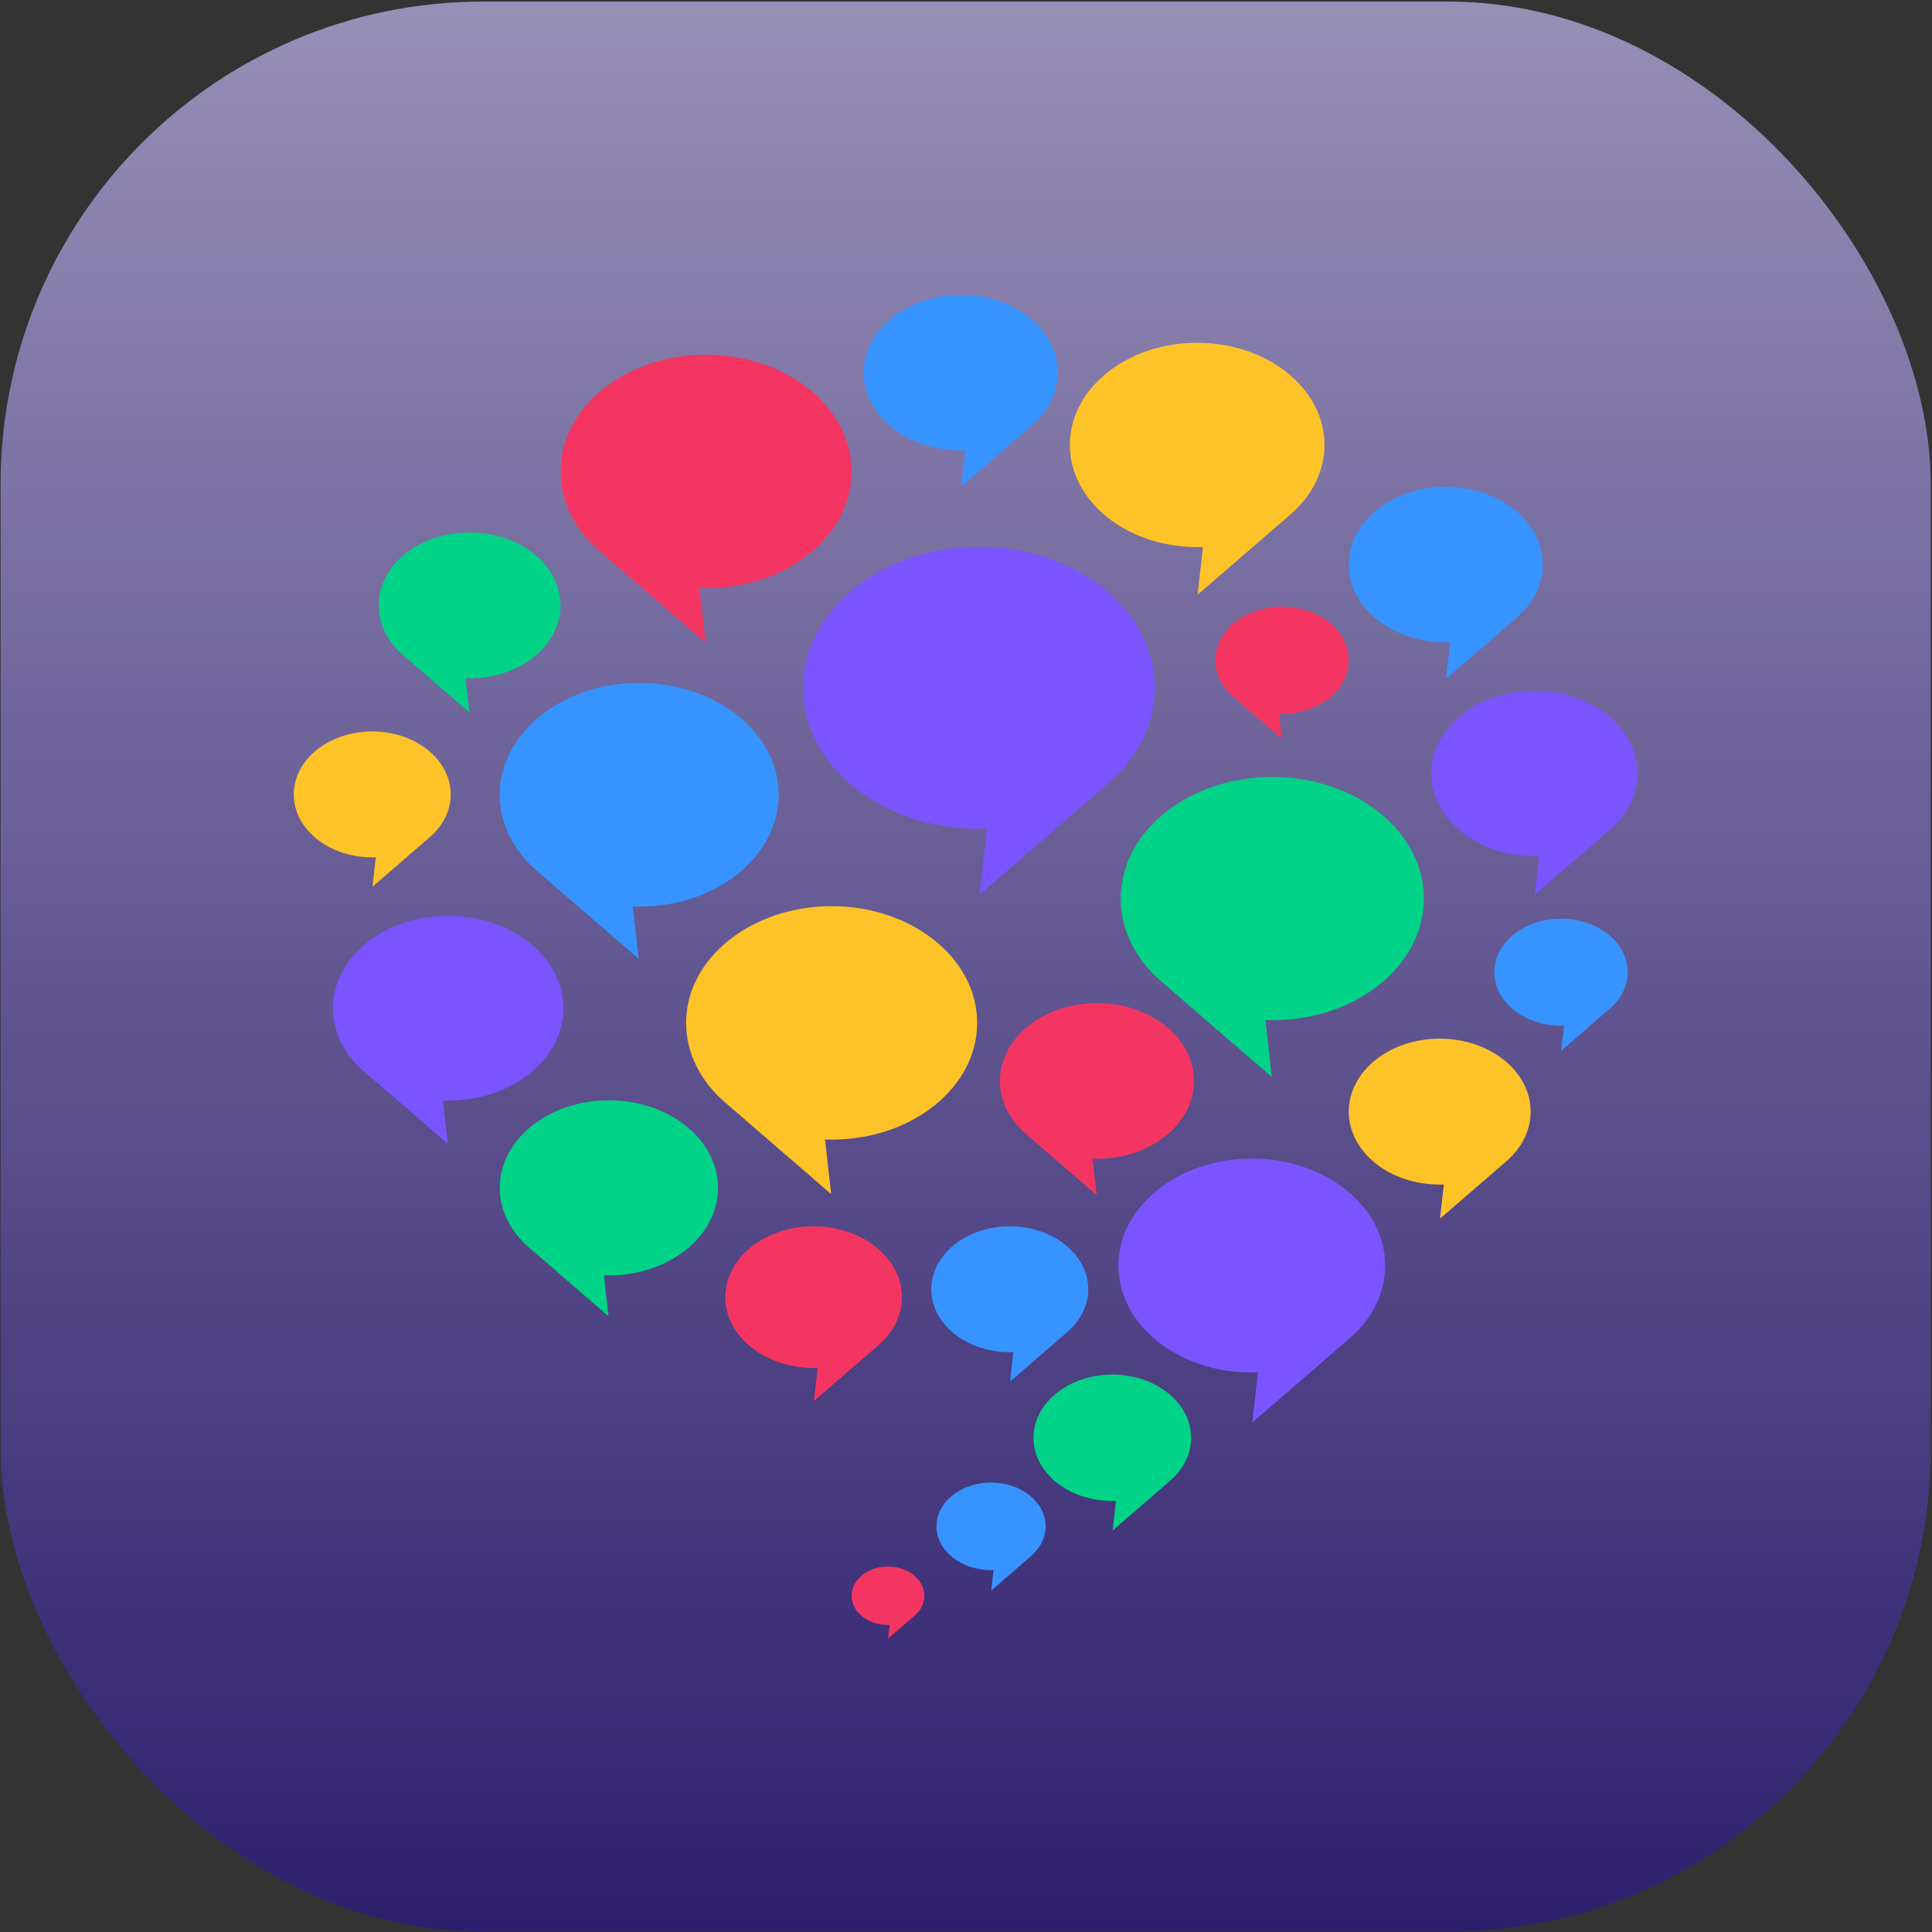
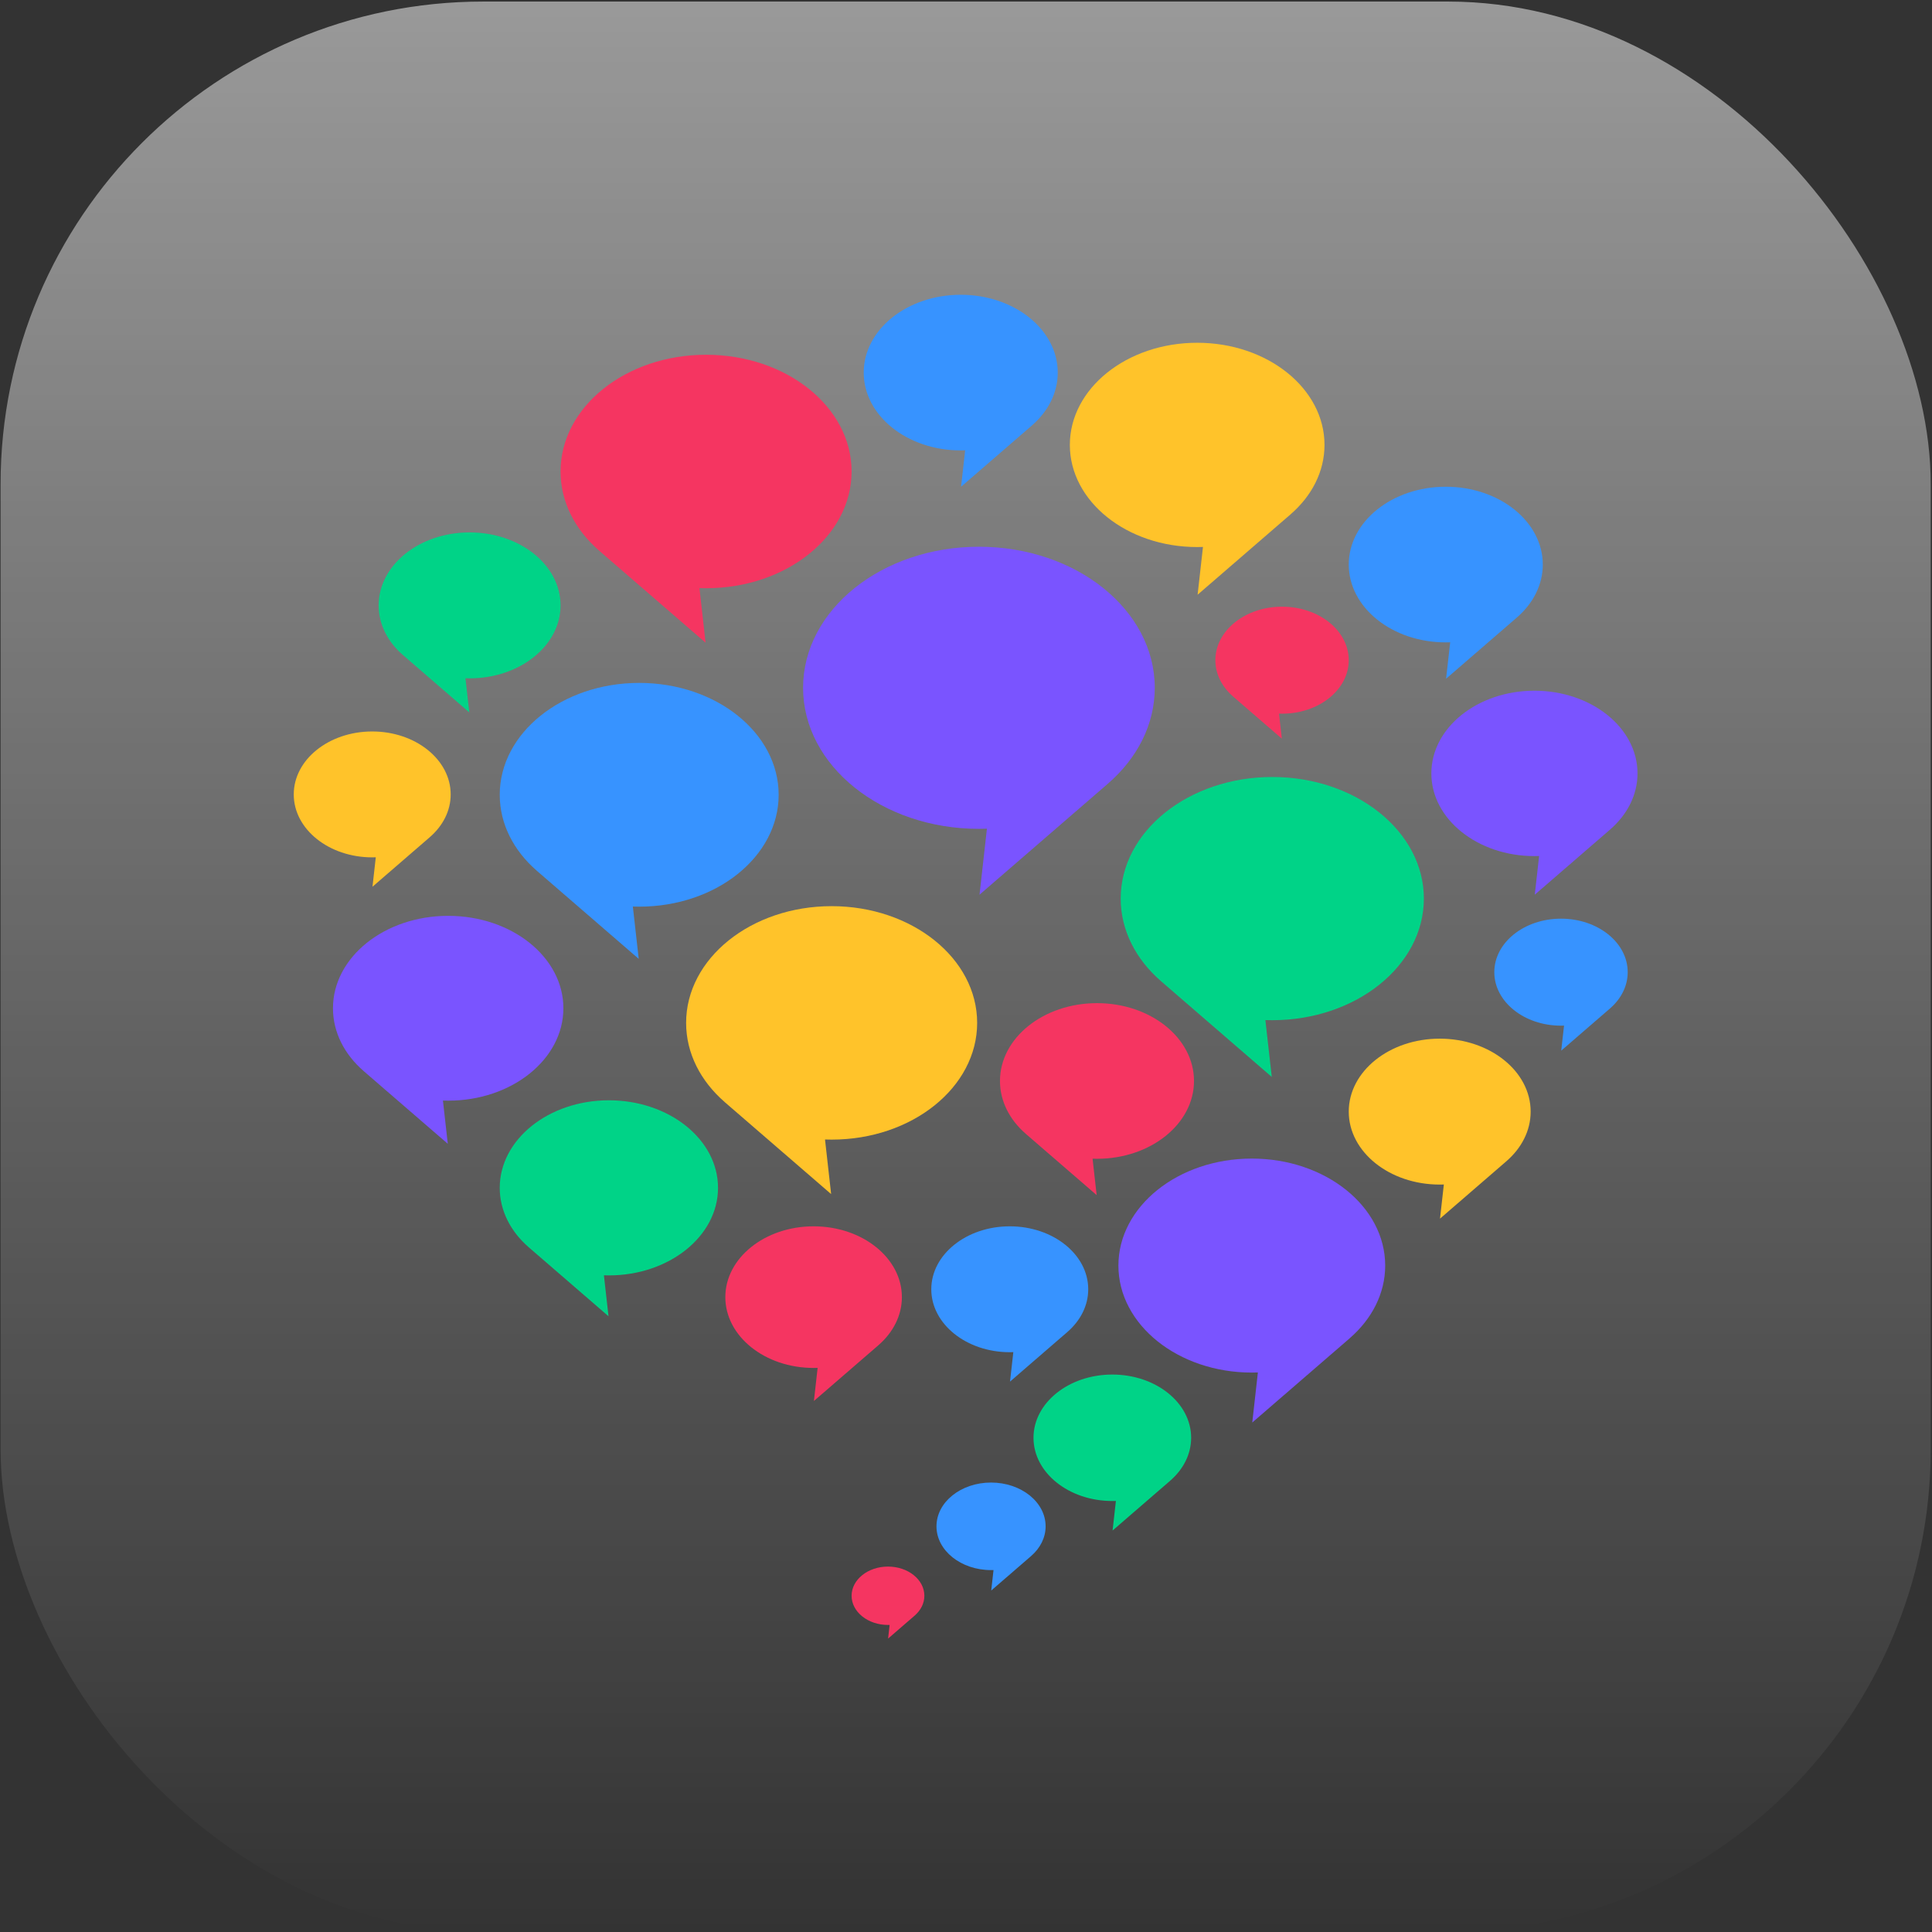
<svg xmlns="http://www.w3.org/2000/svg" width="1025" height="1025" viewBox="0 0 1025 1025" fill="none">
  <rect x="0" y="0" width="1025" height="1025" fill="#333333" stroke="none" />
-   <rect x="0.316" y="0.828" width="1024" height="1024" rx="256" fill="#2E1F6D" />
  <rect x="0.316" y="0.828" width="1024" height="1024" rx="256" fill="url(#paint0_linear_8246_8688)" fill-opacity="0.5" style="mix-blend-mode:overlay" />
  <path fill-rule="evenodd" clip-rule="evenodd" d="M671.337 541.187C672.55 541.23 673.769 541.252 674.995 541.252C719.41 541.252 755.416 512.369 755.416 476.739C755.416 441.11 719.41 412.227 674.995 412.227C630.579 412.227 594.573 441.11 594.573 476.739C594.573 493.623 602.658 508.992 615.892 520.49L615.884 520.487L674.722 571.358L671.337 541.187Z" fill="#00D387" />
  <path fill-rule="evenodd" clip-rule="evenodd" d="M320.399 676.599C321.273 676.63 322.151 676.646 323.034 676.646C355.013 676.646 380.938 655.85 380.938 630.197C380.938 604.544 355.013 583.748 323.034 583.748C291.055 583.748 265.131 604.544 265.131 630.197C265.131 642.354 270.953 653.42 280.483 661.699L280.473 661.696L322.836 698.323L320.399 676.599Z" fill="#00D387" />
  <path fill-rule="evenodd" clip-rule="evenodd" d="M371.09 312.013C372.254 312.055 373.425 312.076 374.602 312.076C417.241 312.076 451.807 284.348 451.807 250.143C451.807 215.939 417.241 188.211 374.602 188.211C331.963 188.211 297.398 215.939 297.398 250.143C297.398 266.352 305.16 281.106 317.864 292.145L317.855 292.141L374.339 340.977L371.09 312.013Z" fill="#F53561" />
  <path fill-rule="evenodd" clip-rule="evenodd" d="M246.946 359.847C247.674 359.873 248.406 359.886 249.142 359.886C275.791 359.886 297.395 342.556 297.395 321.179C297.395 299.801 275.791 282.471 249.142 282.471C222.492 282.471 200.889 299.801 200.889 321.179C200.889 331.309 205.74 340.53 213.68 347.429L213.674 347.427L248.977 377.95L246.946 359.847Z" fill="#00D387" />
  <path fill-rule="evenodd" clip-rule="evenodd" d="M335.752 480.956C336.868 480.996 337.991 481.016 339.12 481.016C379.982 481.016 413.107 454.443 413.107 421.664C413.107 388.885 379.982 362.312 339.12 362.312C298.258 362.312 265.132 388.885 265.132 421.664C265.132 437.199 272.572 451.34 284.75 461.919L284.73 461.913L338.866 508.713L335.752 480.956Z" fill="#3793FF" />
  <path fill-rule="evenodd" clip-rule="evenodd" d="M537.61 717.363C536.982 717.386 536.35 717.397 535.716 717.397C512.724 717.397 494.086 702.446 494.086 684.002C494.086 665.559 512.724 650.607 535.716 650.607C558.707 650.607 577.346 665.559 577.346 684.002C577.346 692.742 573.16 700.698 566.309 706.65L566.315 706.648L535.857 732.981L537.61 717.363Z" fill="#3793FF" />
  <path fill-rule="evenodd" clip-rule="evenodd" d="M829.782 544.131C829.249 544.15 828.712 544.16 828.172 544.16C808.63 544.16 792.787 531.451 792.787 515.774C792.787 500.097 808.63 487.389 828.172 487.389C847.715 487.389 863.558 500.097 863.558 515.774C863.558 523.203 860 529.966 854.177 535.025L854.182 535.024L828.293 557.407L829.782 544.131Z" fill="#3793FF" />
  <path fill-rule="evenodd" clip-rule="evenodd" d="M523.602 439.66C522.195 439.71 520.78 439.736 519.357 439.736C467.835 439.736 426.068 406.232 426.068 364.902C426.068 323.573 467.835 290.068 519.357 290.068C570.879 290.068 612.646 323.573 612.646 364.902C612.646 384.489 603.265 402.319 587.91 415.658L587.927 415.652L519.676 474.661L523.602 439.66Z" fill="#7A54FF" />
  <path fill-rule="evenodd" clip-rule="evenodd" d="M766.015 628.423C765.287 628.449 764.555 628.462 763.819 628.462C737.17 628.462 715.566 611.132 715.566 589.755C715.566 568.377 737.17 551.047 763.819 551.047C790.468 551.047 812.072 568.377 812.072 589.755C812.072 599.886 807.22 609.108 799.278 616.007L799.29 616.003L763.984 646.526L766.015 628.423Z" fill="#FFC32A" />
  <path fill-rule="evenodd" clip-rule="evenodd" d="M769.378 340.767C768.602 340.795 767.821 340.809 767.036 340.809C738.61 340.809 715.566 322.324 715.566 299.521C715.566 276.718 738.61 258.232 767.036 258.232C795.462 258.232 818.506 276.718 818.506 299.521C818.506 310.327 813.33 320.164 804.859 327.524L804.872 327.519L767.212 360.077L769.378 340.767Z" fill="#3793FF" />
  <path fill-rule="evenodd" clip-rule="evenodd" d="M816.562 454.144C815.737 454.174 814.907 454.189 814.073 454.189C783.871 454.189 759.387 434.548 759.387 410.32C759.387 386.092 783.871 366.451 814.073 366.451C844.276 366.451 868.76 386.092 868.76 410.32C868.76 421.802 863.261 432.254 854.26 440.073L854.274 440.069L814.26 474.661L816.562 454.144Z" fill="#7A54FF" />
  <path fill-rule="evenodd" clip-rule="evenodd" d="M433.781 725.708C433.075 725.733 432.364 725.746 431.65 725.746C405.785 725.746 384.816 708.926 384.816 688.177C384.816 667.428 405.785 650.607 431.65 650.607C457.515 650.607 478.484 667.428 478.484 688.177C478.484 698.01 473.774 706.961 466.066 713.657L466.078 713.654L431.81 743.278L433.781 725.708Z" fill="#F53561" />
  <path fill-rule="evenodd" clip-rule="evenodd" d="M512.05 238.923C511.274 238.951 510.493 238.965 509.708 238.965C481.282 238.965 458.238 220.48 458.238 197.677C458.238 174.874 481.282 156.389 509.708 156.389C538.134 156.389 561.178 174.874 561.178 197.677C561.178 208.484 556.002 218.321 547.531 225.68L547.544 225.676L509.884 258.233L512.05 238.923Z" fill="#3793FF" />
  <path fill-rule="evenodd" clip-rule="evenodd" d="M667.353 728.147C666.284 728.186 665.209 728.205 664.128 728.205C625.043 728.205 593.357 702.789 593.357 671.437C593.357 640.084 625.043 614.668 664.128 614.668C703.214 614.668 734.899 640.084 734.899 671.437C734.899 686.301 727.777 699.832 716.12 709.952L716.156 709.94L664.374 754.704L667.353 728.147Z" fill="#7A54FF" />
  <path fill-rule="evenodd" clip-rule="evenodd" d="M592.027 796.308C591.398 796.33 590.764 796.342 590.128 796.342C567.032 796.342 548.309 781.323 548.309 762.796C548.309 744.269 567.032 729.25 590.128 729.25C613.224 729.25 631.947 744.269 631.947 762.796C631.947 771.577 627.741 779.57 620.857 785.549L620.866 785.546L590.267 811.998L592.027 796.308Z" fill="#00D387" />
  <path fill-rule="evenodd" clip-rule="evenodd" d="M527.103 832.971C526.667 832.987 526.228 832.995 525.788 832.995C509.798 832.995 496.836 822.597 496.836 809.771C496.836 796.945 509.798 786.547 525.788 786.547C541.777 786.547 554.739 796.945 554.739 809.771C554.739 815.85 551.827 821.384 547.062 825.523L547.068 825.521L525.884 843.834L527.103 832.971Z" fill="#3793FF" />
  <path fill-rule="evenodd" clip-rule="evenodd" d="M471.985 862.081C471.694 862.091 471.402 862.096 471.108 862.096C460.448 862.096 451.807 855.164 451.807 846.614C451.807 838.063 460.448 831.131 471.108 831.131C481.767 831.131 490.409 838.063 490.409 846.614C490.409 850.666 488.468 854.355 485.29 857.115L485.295 857.114L471.172 869.322L471.985 862.081Z" fill="#F53561" />
  <path fill-rule="evenodd" clip-rule="evenodd" d="M638.222 290.175C637.203 290.212 636.178 290.23 635.148 290.23C597.839 290.23 567.594 265.968 567.594 236.04C567.594 206.111 597.839 181.85 635.148 181.85C672.457 181.85 702.702 206.111 702.702 236.04C702.702 250.224 695.909 263.134 684.79 272.793L684.803 272.789L635.379 315.52L638.222 290.175Z" fill="#FFC32A" />
  <path fill-rule="evenodd" clip-rule="evenodd" d="M199.369 454.828C198.742 454.85 198.11 454.862 197.476 454.862C174.484 454.862 155.846 439.91 155.846 421.467C155.846 403.024 174.484 388.072 197.476 388.072C220.467 388.072 239.105 403.024 239.105 421.467C239.105 430.207 234.92 438.163 228.069 444.115L228.075 444.113L197.617 470.446L199.369 454.828Z" fill="#FFC32A" />
  <path fill-rule="evenodd" clip-rule="evenodd" d="M437.701 604.55C438.865 604.591 440.036 604.612 441.213 604.612C483.852 604.612 518.418 576.885 518.418 542.681C518.418 508.478 483.852 480.75 441.213 480.75C398.575 480.75 364.009 508.478 364.009 542.681C364.009 558.893 371.774 573.65 384.484 584.689L384.46 584.681L440.951 633.516L437.701 604.55Z" fill="#FFC32A" />
  <path fill-rule="evenodd" clip-rule="evenodd" d="M579.653 614.74C580.43 614.768 581.21 614.782 581.995 614.782C610.421 614.782 633.465 596.297 633.465 573.495C633.465 550.692 610.421 532.207 581.995 532.207C553.569 532.207 530.526 550.692 530.526 573.495C530.526 584.302 535.702 594.14 544.176 601.5L544.16 601.495L581.82 634.051L579.653 614.74Z" fill="#F53561" />
  <path fill-rule="evenodd" clip-rule="evenodd" d="M678.571 378.611C679.105 378.63 679.641 378.639 680.181 378.639C699.724 378.639 715.566 365.931 715.566 350.254C715.566 334.578 699.724 321.869 680.181 321.869C660.638 321.869 644.796 334.578 644.796 350.254C644.796 357.685 648.355 364.448 654.18 369.508L654.169 369.504L680.061 391.887L678.571 378.611Z" fill="#F53561" />
  <path fill-rule="evenodd" clip-rule="evenodd" d="M234.995 583.899C235.917 583.932 236.844 583.948 237.776 583.948C271.532 583.948 298.896 561.997 298.896 534.92C298.896 507.842 271.532 485.891 237.776 485.891C204.021 485.891 176.656 507.842 176.656 534.92C176.656 547.754 182.804 559.436 192.866 568.176L192.847 568.17L237.568 606.831L234.995 583.899Z" fill="#7A54FF" />
  <defs>
    <linearGradient id="paint0_linear_8246_8688" x1="415.101" y1="1024.83" x2="415.101" y2="0.828" gradientUnits="userSpaceOnUse">
      <stop stop-color="white" stop-opacity="0" />
      <stop offset="1" stop-color="white" />
    </linearGradient>
  </defs>
</svg>